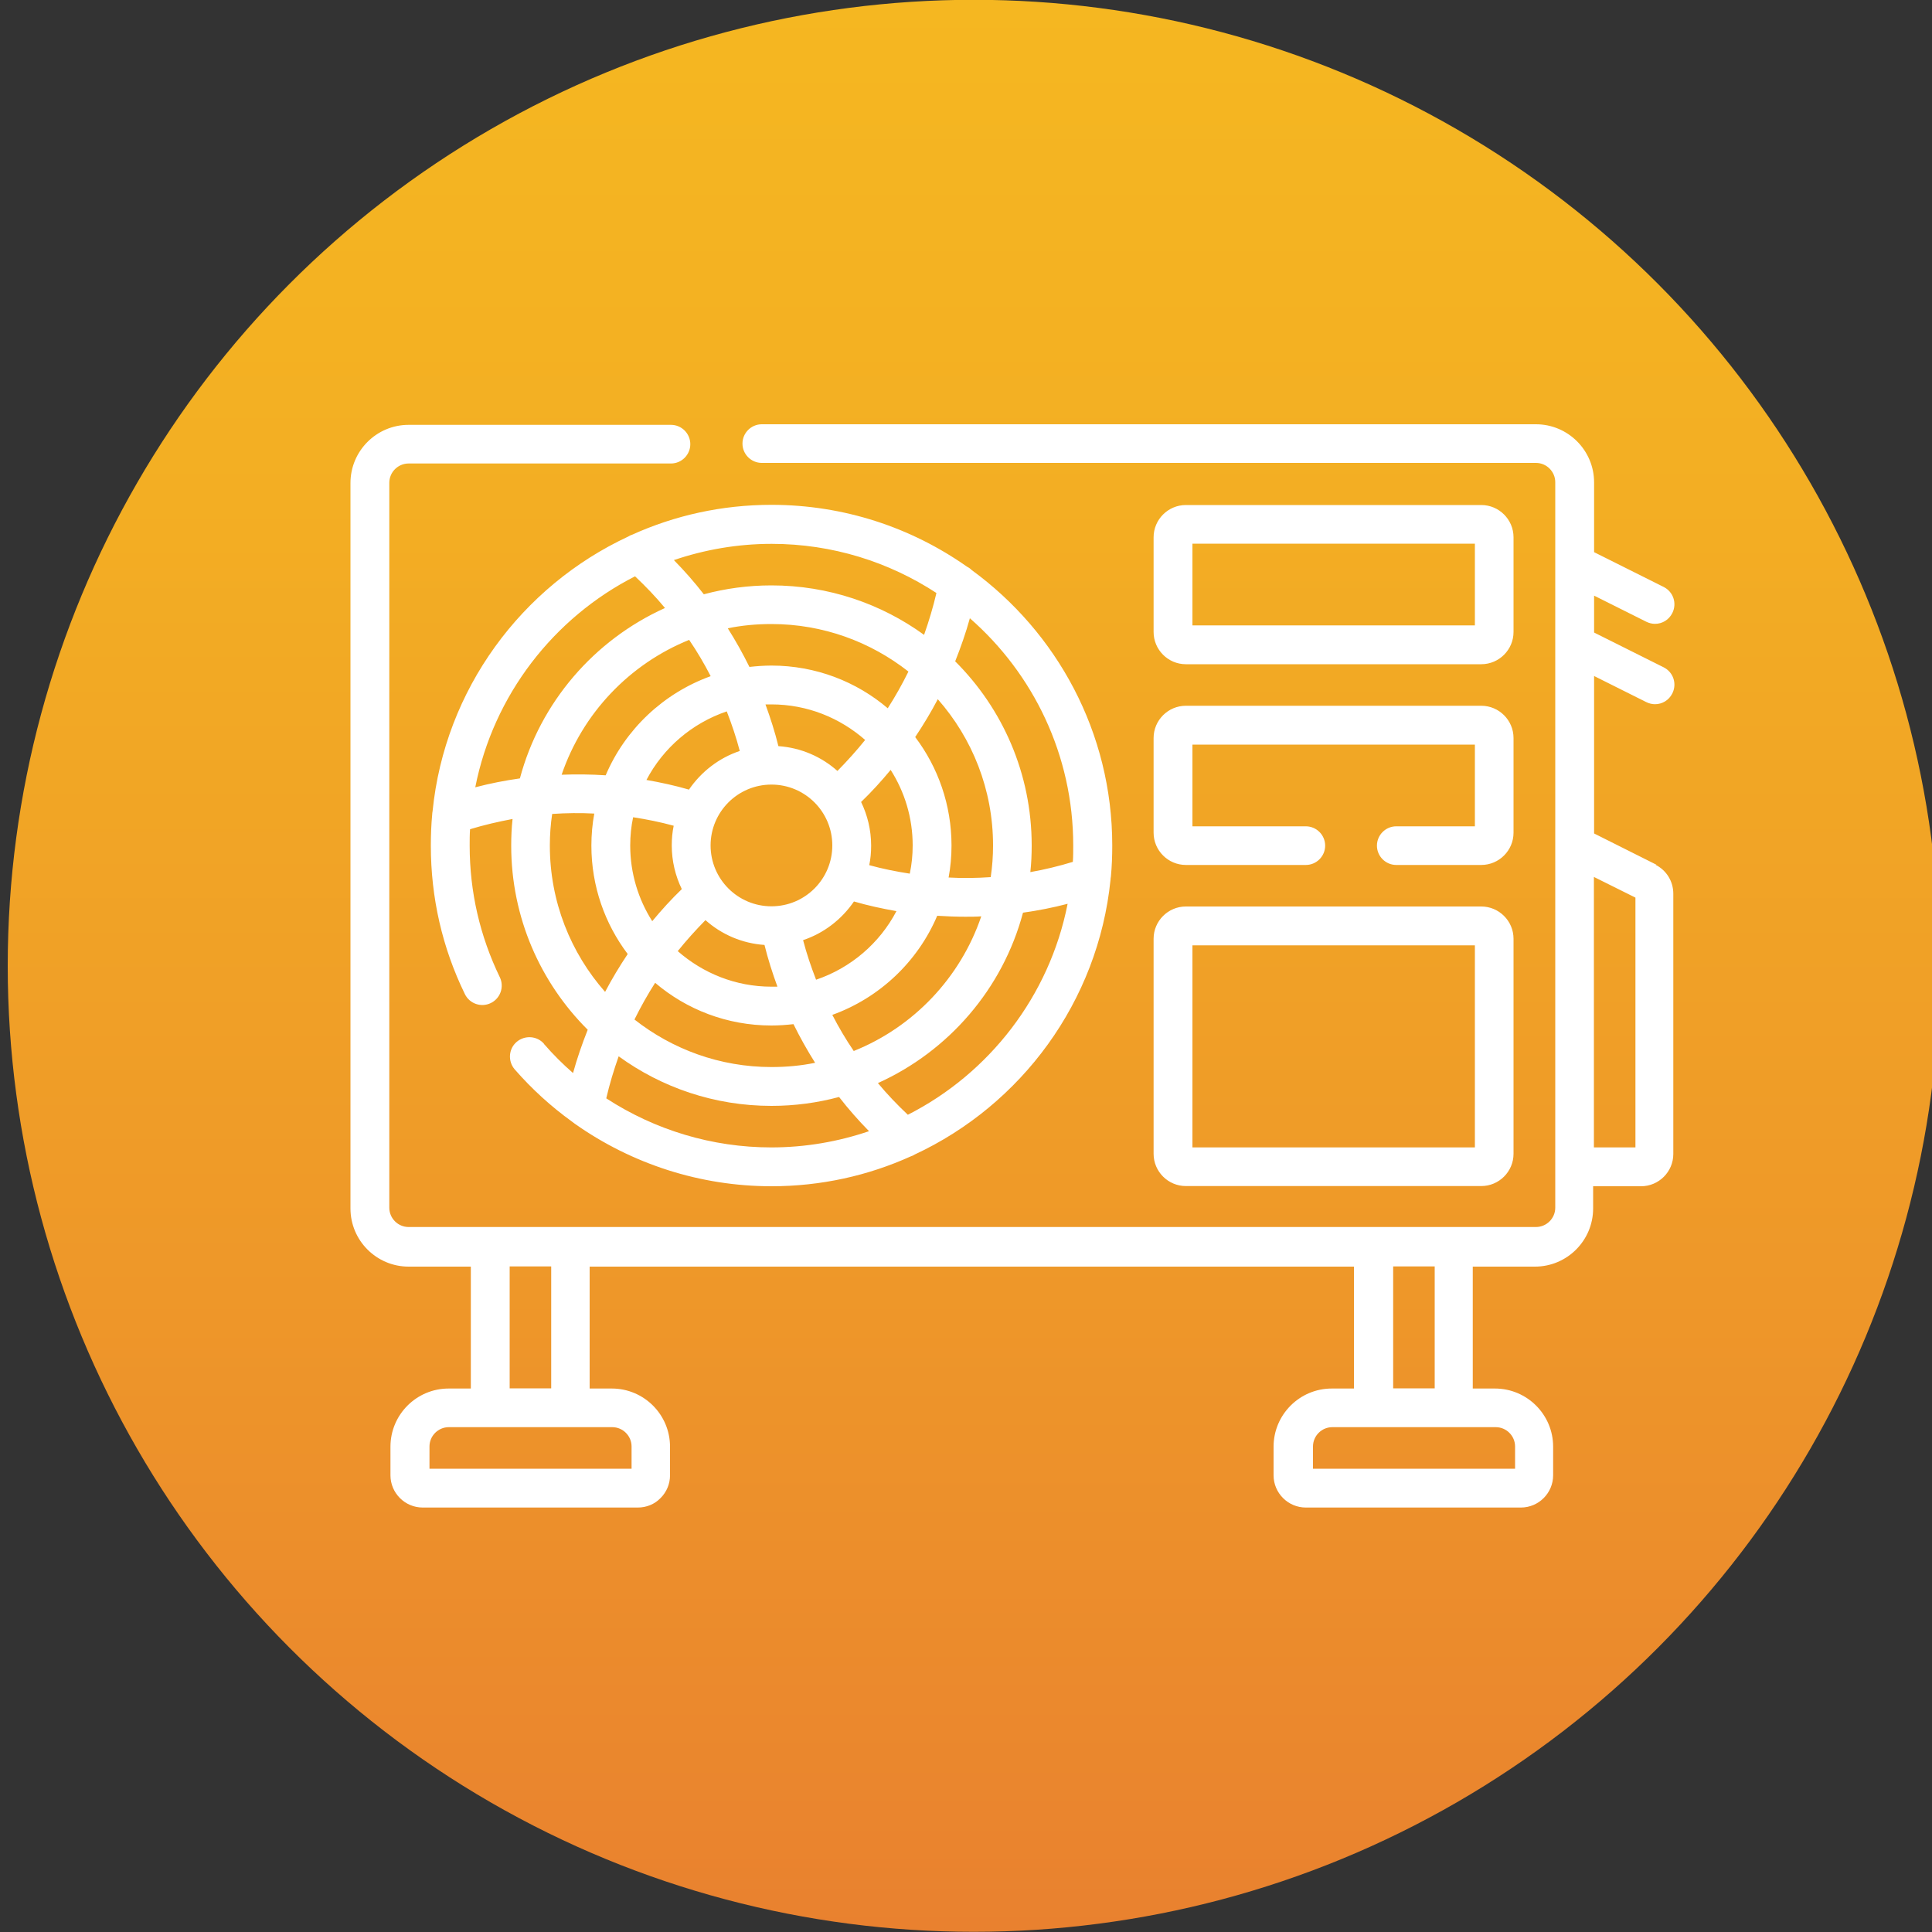
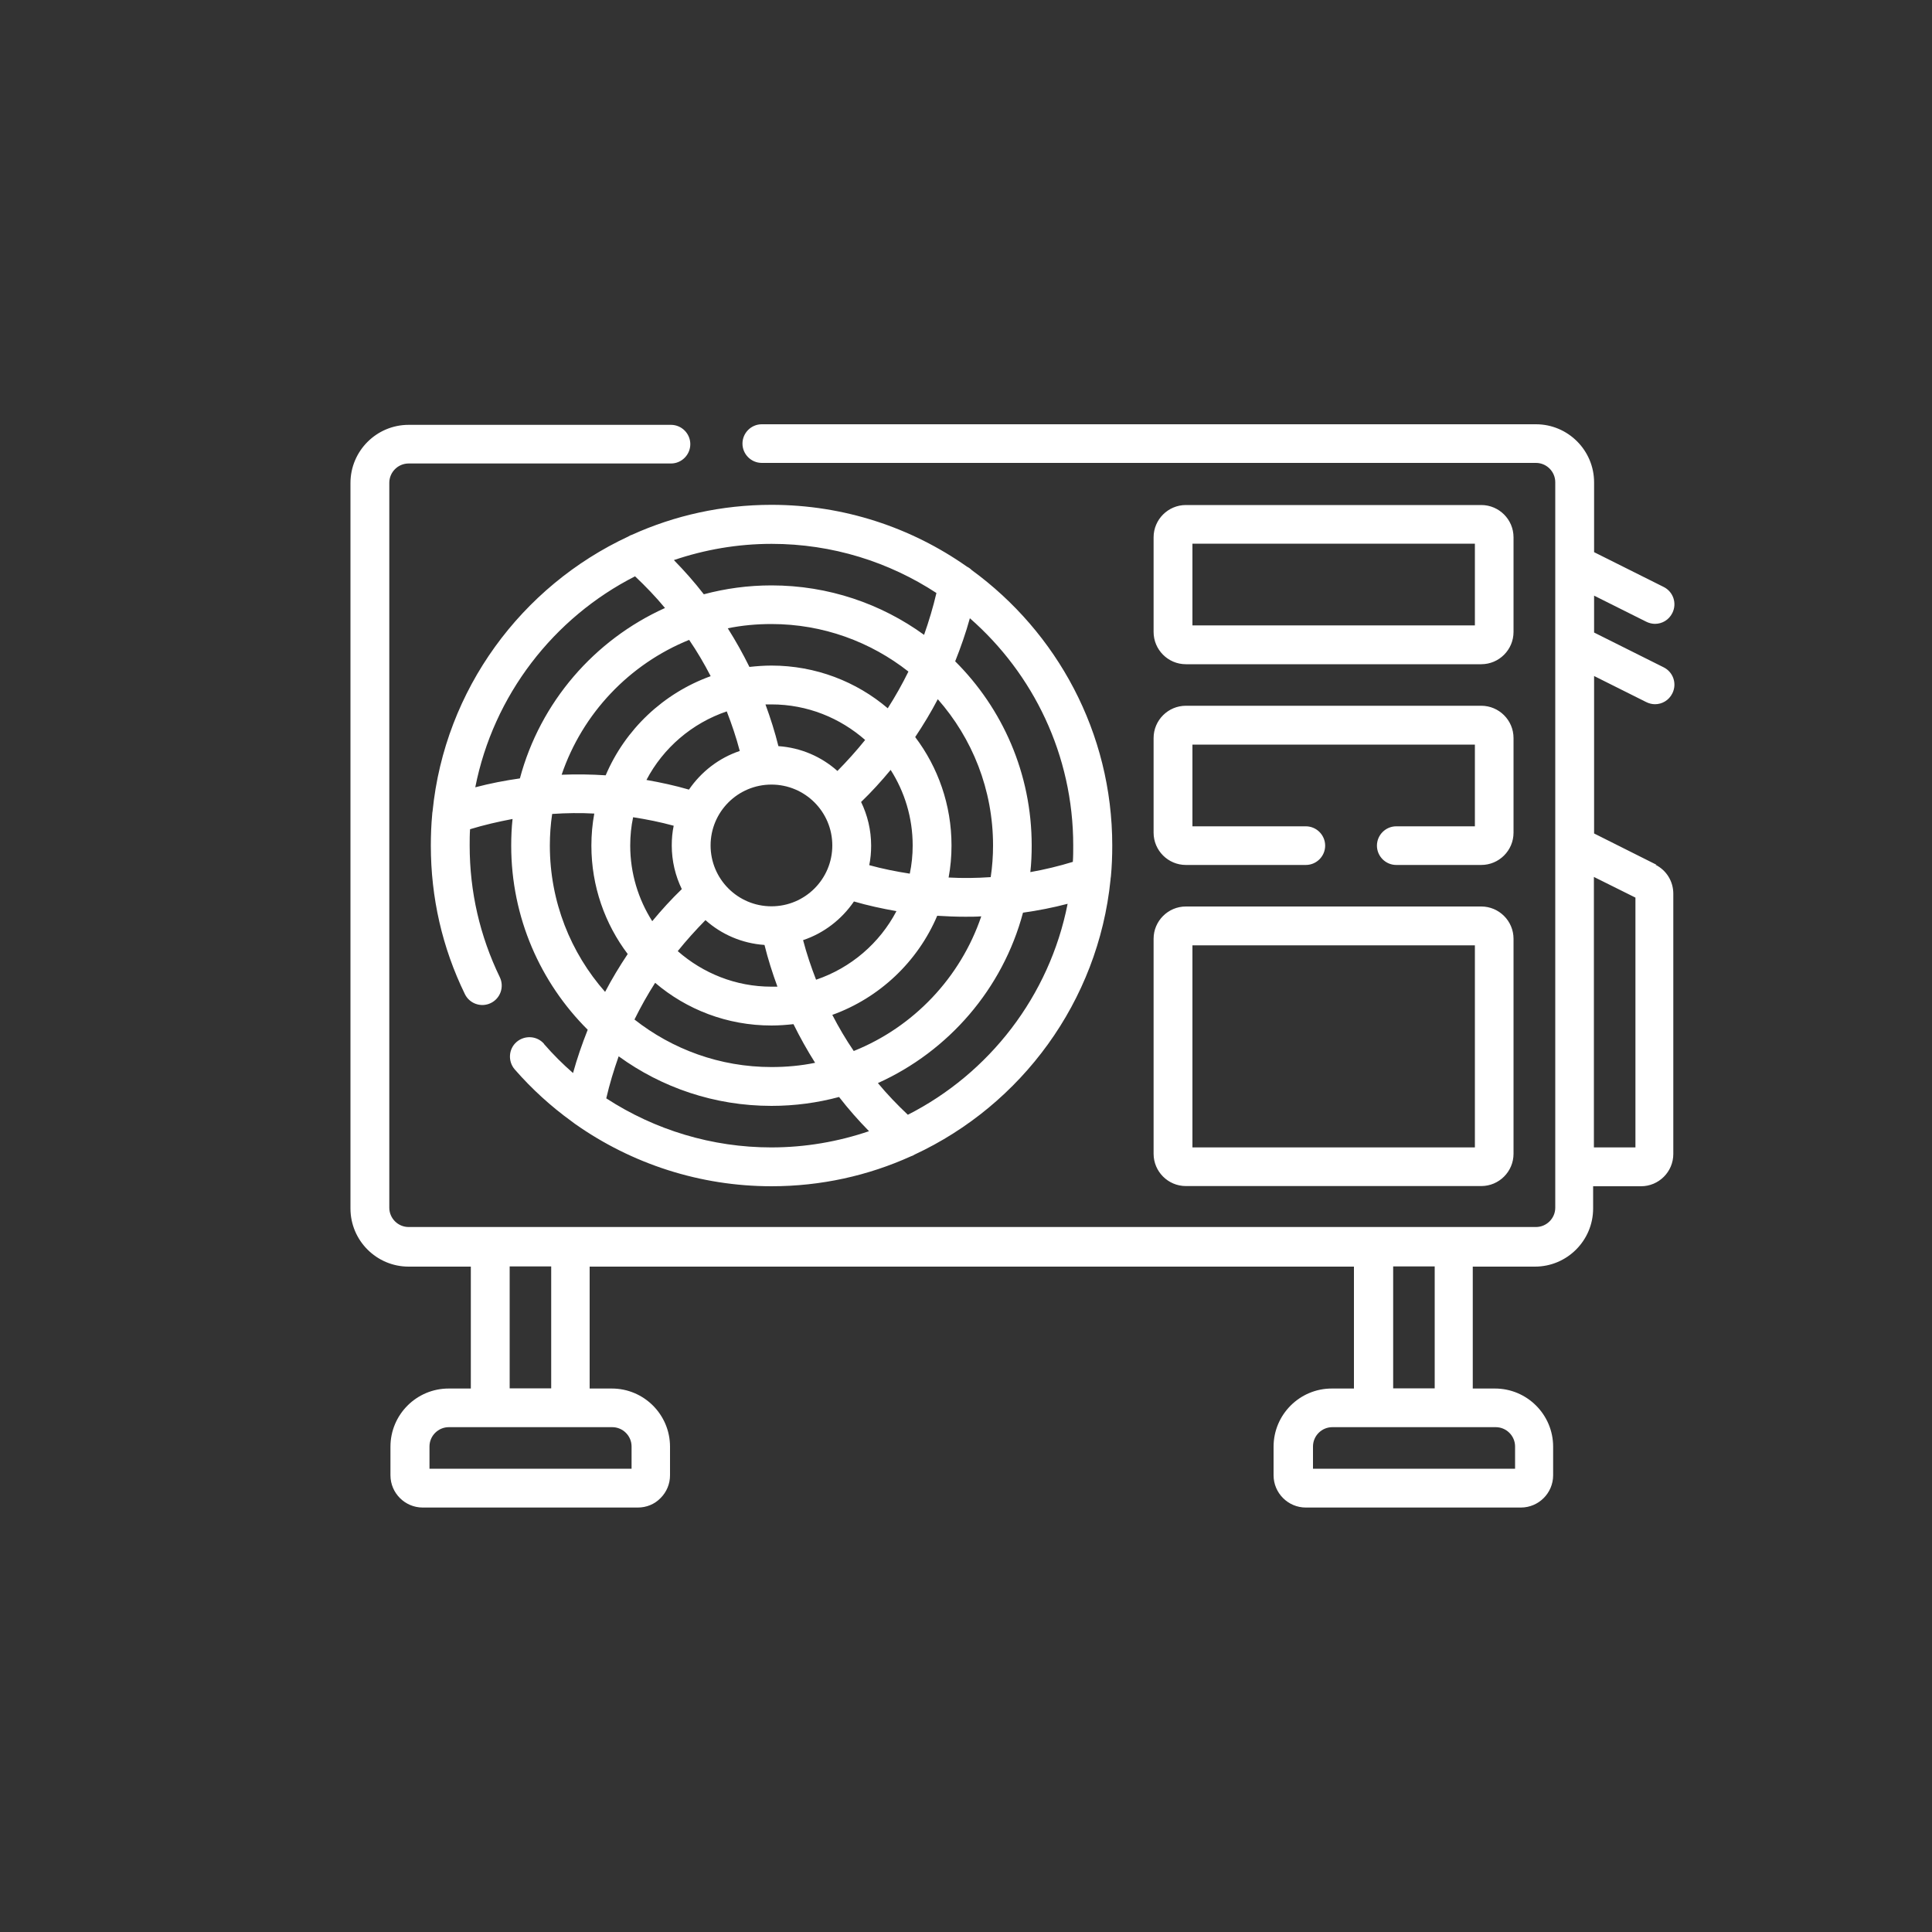
<svg xmlns="http://www.w3.org/2000/svg" id="Layer_1" viewBox="0 0 100 100">
  <rect x="0" y="0" width="100" height="100" fill="#333333" stroke="none" />
  <defs>
    <style>.cls-1{fill:url(#linear-gradient);}.cls-2{fill:#fff;}</style>
    <linearGradient id="linear-gradient" x1="50.4" y1="99.99" x2="50.4" y2="-.01" gradientUnits="userSpaceOnUse">
      <stop offset="0" stop-color="#e9812f" />
      <stop offset=".33" stop-color="#ee9729" />
      <stop offset=".74" stop-color="#f3ae23" />
      <stop offset="1" stop-color="#f5b721" />
    </linearGradient>
  </defs>
-   <circle class="cls-1" cx="50.4" cy="49.99" r="50" />
  <path class="cls-2" d="M85.74,44.76l-3.23-1.62v-8.15l2.7,1.35c.14.07.3.11.45.11.37,0,.72-.2.9-.56.25-.5.05-1.1-.45-1.35l-3.6-1.8v-1.91l2.7,1.35c.14.07.3.11.45.11.37,0,.72-.2.9-.56.25-.5.05-1.1-.45-1.35l-3.6-1.8v-3.61c0-1.66-1.35-3.01-3.01-3.01h-40.07c-.55,0-1,.45-1,1s.45,1,1,1h40.07c.55,0,1,.45,1,1v37.55c0,.55-.45,1-1,1H21.15c-.55,0-1-.45-1-1V24.99c0-.55.45-1,1-1h13.58c.55,0,1-.45,1-1s-.45-1-1-1h-13.58c-1.66,0-3.01,1.35-3.01,3.01v37.55c0,1.66,1.35,3.01,3.01,3.01h3.22v6.31h-1.15c-1.66,0-3.01,1.35-3.01,3.01v1.48c0,.92.75,1.67,1.67,1.67h11.13c.45,0,.87-.17,1.18-.49.32-.32.49-.74.49-1.18v-1.48c0-1.66-1.35-3.01-3.01-3.01h-1.15v-6.31h39.56v6.31h-1.15c-1.66,0-3.01,1.35-3.01,3.01v1.48c0,.92.75,1.67,1.67,1.67h11.13c.92,0,1.67-.75,1.67-1.67v-1.48c0-1.66-1.35-3.01-3.01-3.01h-1.15v-6.31h3.22c1.66,0,3.01-1.35,3.01-3.01v-1.15h2.48c.92,0,1.67-.75,1.67-1.67v-13.47c0-.64-.35-1.21-.92-1.5ZM32.69,74.87v1.15h-10.46v-1.15c0-.55.45-1,1-1h8.46c.55,0,1,.45,1,1ZM28.53,71.86h-2.15v-6.31h2.15v6.31ZM78.42,74.87v1.15h-10.46v-1.15c0-.55.45-1,1-1h8.46c.55,0,1,.45,1,1ZM74.26,71.86h-2.15v-6.31h2.15v6.31ZM84.65,59.39h-2.15v-14l2.15,1.07v12.93ZM61.38,34.38h15.29c.92,0,1.67-.75,1.67-1.67v-4.9c0-.92-.75-1.67-1.67-1.67h-15.29c-.92,0-1.67.75-1.67,1.67v4.9c0,.92.75,1.67,1.67,1.67ZM61.72,28.14h14.62v4.23h-14.62v-4.23ZM59.71,38.2c0-.92.75-1.67,1.67-1.67h15.29c.92,0,1.67.75,1.67,1.67v4.9c0,.92-.75,1.67-1.67,1.67h-4.4c-.55,0-1-.45-1-1s.45-1,1-1h4.07v-4.23h-14.62v4.23h5.87c.55,0,1,.45,1,1s-.45,1-1,1h-6.21c-.92,0-1.67-.75-1.67-1.67v-4.9ZM59.71,59.72c0,.92.75,1.67,1.67,1.67h15.29c.92,0,1.67-.75,1.67-1.67v-11.13c0-.92-.75-1.67-1.67-1.67h-15.29c-.92,0-1.67.75-1.67,1.67v11.13ZM61.72,48.93h14.62v10.46h-14.62v-10.46ZM28.16,54.03c-.36-.42-1-.46-1.42-.1-.42.36-.46,1-.1,1.42.89,1.02,1.88,1.92,2.96,2.7.05.04.1.08.16.12,2.95,2.08,6.49,3.23,10.17,3.23,2.57,0,5.01-.55,7.22-1.55.07-.02.13-.05.19-.09,5.52-2.57,9.5-7.91,10.14-14.22,0-.06.01-.11.02-.17.05-.53.07-1.07.07-1.61,0-5.85-2.87-11.04-7.27-14.25-.07-.07-.15-.13-.25-.18-2.87-2.02-6.36-3.2-10.12-3.2-2.57,0-5.01.55-7.22,1.55-.07.02-.13.05-.19.09-5.52,2.57-9.5,7.91-10.13,14.22-.01.06-.02.11-.02.17-.05.53-.07,1.06-.07,1.61,0,2.69.59,5.28,1.76,7.68.24.5.84.71,1.34.47.5-.24.71-.84.47-1.34-1.03-2.13-1.56-4.42-1.56-6.81,0-.29,0-.57.02-.85.72-.22,1.46-.39,2.2-.53-.05.45-.07.91-.07,1.38,0,3.72,1.51,7.09,3.96,9.53-.29.73-.55,1.48-.76,2.24-.53-.46-1.03-.96-1.5-1.5ZM46.99,57.7c-.55-.52-1.07-1.06-1.55-1.64,3.66-1.65,6.46-4.88,7.51-8.82.78-.11,1.55-.26,2.31-.46-.94,4.78-4.06,8.78-8.27,10.92ZM32.62,43.76c0-.5.05-.99.15-1.46.71.11,1.41.25,2.1.44-.07.33-.1.67-.1,1.02,0,.81.19,1.58.52,2.26-.54.52-1.05,1.08-1.53,1.66-.72-1.13-1.14-2.48-1.14-3.91ZM51.28,45.4c-.73.05-1.46.06-2.18.02.1-.54.15-1.09.15-1.66,0-2.1-.7-4.05-1.88-5.61.42-.63.82-1.29,1.17-1.96,1.78,2.02,2.86,4.67,2.86,7.57,0,.55-.04,1.1-.12,1.63ZM43.34,39.9c-.82-.73-1.88-1.2-3.05-1.28-.18-.73-.41-1.45-.67-2.16.1,0,.2,0,.31,0,1.86,0,3.55.7,4.85,1.84-.45.56-.93,1.09-1.43,1.6ZM39.93,40.61c1.74,0,3.15,1.41,3.15,3.15s-1.41,3.15-3.15,3.15-3.15-1.41-3.15-3.15,1.41-3.15,3.15-3.15ZM36.52,47.63c.82.73,1.88,1.2,3.05,1.28.18.73.41,1.45.67,2.16-.1,0-.2,0-.31,0-1.86,0-3.55-.7-4.85-1.84.45-.56.93-1.09,1.43-1.6ZM41.57,48.66c1.08-.36,2-1.08,2.63-2,.72.21,1.46.37,2.2.5-.87,1.66-2.36,2.94-4.16,3.55-.26-.67-.49-1.35-.67-2.04ZM44.99,44.79c.07-.33.1-.67.1-1.02,0-.81-.19-1.58-.52-2.26.54-.52,1.05-1.08,1.53-1.66.72,1.13,1.14,2.47,1.14,3.91,0,.5-.05.99-.15,1.46-.71-.11-1.41-.25-2.1-.44ZM45.95,36.66c-1.62-1.38-3.73-2.21-6.02-2.21-.39,0-.77.03-1.14.07-.34-.69-.71-1.35-1.12-2,.73-.15,1.48-.22,2.26-.22,2.67,0,5.13.92,7.09,2.46-.32.65-.68,1.29-1.07,1.9ZM36.78,35c-2.44.88-4.42,2.75-5.43,5.13-.76-.05-1.52-.06-2.28-.03,1.08-3.18,3.51-5.73,6.6-6.98.41.6.78,1.23,1.11,1.87ZM37.62,36.83c.26.67.49,1.35.67,2.04-1.08.36-2,1.08-2.63,2-.72-.21-1.46-.37-2.2-.5.87-1.66,2.36-2.94,4.16-3.55ZM33.91,50.87c1.62,1.38,3.72,2.21,6.02,2.21.39,0,.77-.03,1.14-.07.34.69.71,1.35,1.12,2-.73.15-1.48.22-2.26.22-2.67,0-5.13-.92-7.09-2.46.32-.65.68-1.29,1.07-1.9ZM43.08,52.53c2.44-.88,4.42-2.75,5.43-5.13.48.03.97.05,1.45.05.28,0,.55,0,.83-.02-1.08,3.18-3.51,5.73-6.6,6.97-.41-.6-.78-1.23-1.11-1.87ZM55.55,43.76c0,.29,0,.57-.02.85-.72.22-1.46.4-2.2.53.05-.45.07-.91.07-1.38,0-3.72-1.51-7.09-3.96-9.53.29-.73.55-1.47.76-2.23,3.28,2.87,5.35,7.08,5.35,11.76ZM48.47,30.69c-.17.73-.39,1.46-.64,2.17-2.22-1.61-4.95-2.56-7.9-2.56-1.21,0-2.38.16-3.5.46-.48-.62-1-1.21-1.55-1.77,1.59-.54,3.29-.84,5.06-.84,3.15,0,6.08.94,8.54,2.55ZM24.6,40.75c.94-4.77,4.06-8.78,8.27-10.92.55.52,1.07,1.06,1.55,1.64-3.66,1.65-6.46,4.88-7.51,8.82-.78.11-1.55.26-2.31.46ZM28.46,43.76c0-.55.04-1.1.12-1.63.73-.05,1.46-.06,2.18-.02-.1.54-.15,1.09-.15,1.66,0,2.1.7,4.05,1.88,5.61-.42.63-.82,1.29-1.17,1.96-1.78-2.02-2.86-4.67-2.86-7.57ZM32.03,54.68c2.22,1.61,4.95,2.56,7.9,2.56,1.21,0,2.38-.16,3.5-.46.48.62,1,1.21,1.55,1.77-1.59.54-3.29.84-5.06.84-3.06,0-6.02-.9-8.54-2.54.17-.74.39-1.46.64-2.17Z" />
</svg>